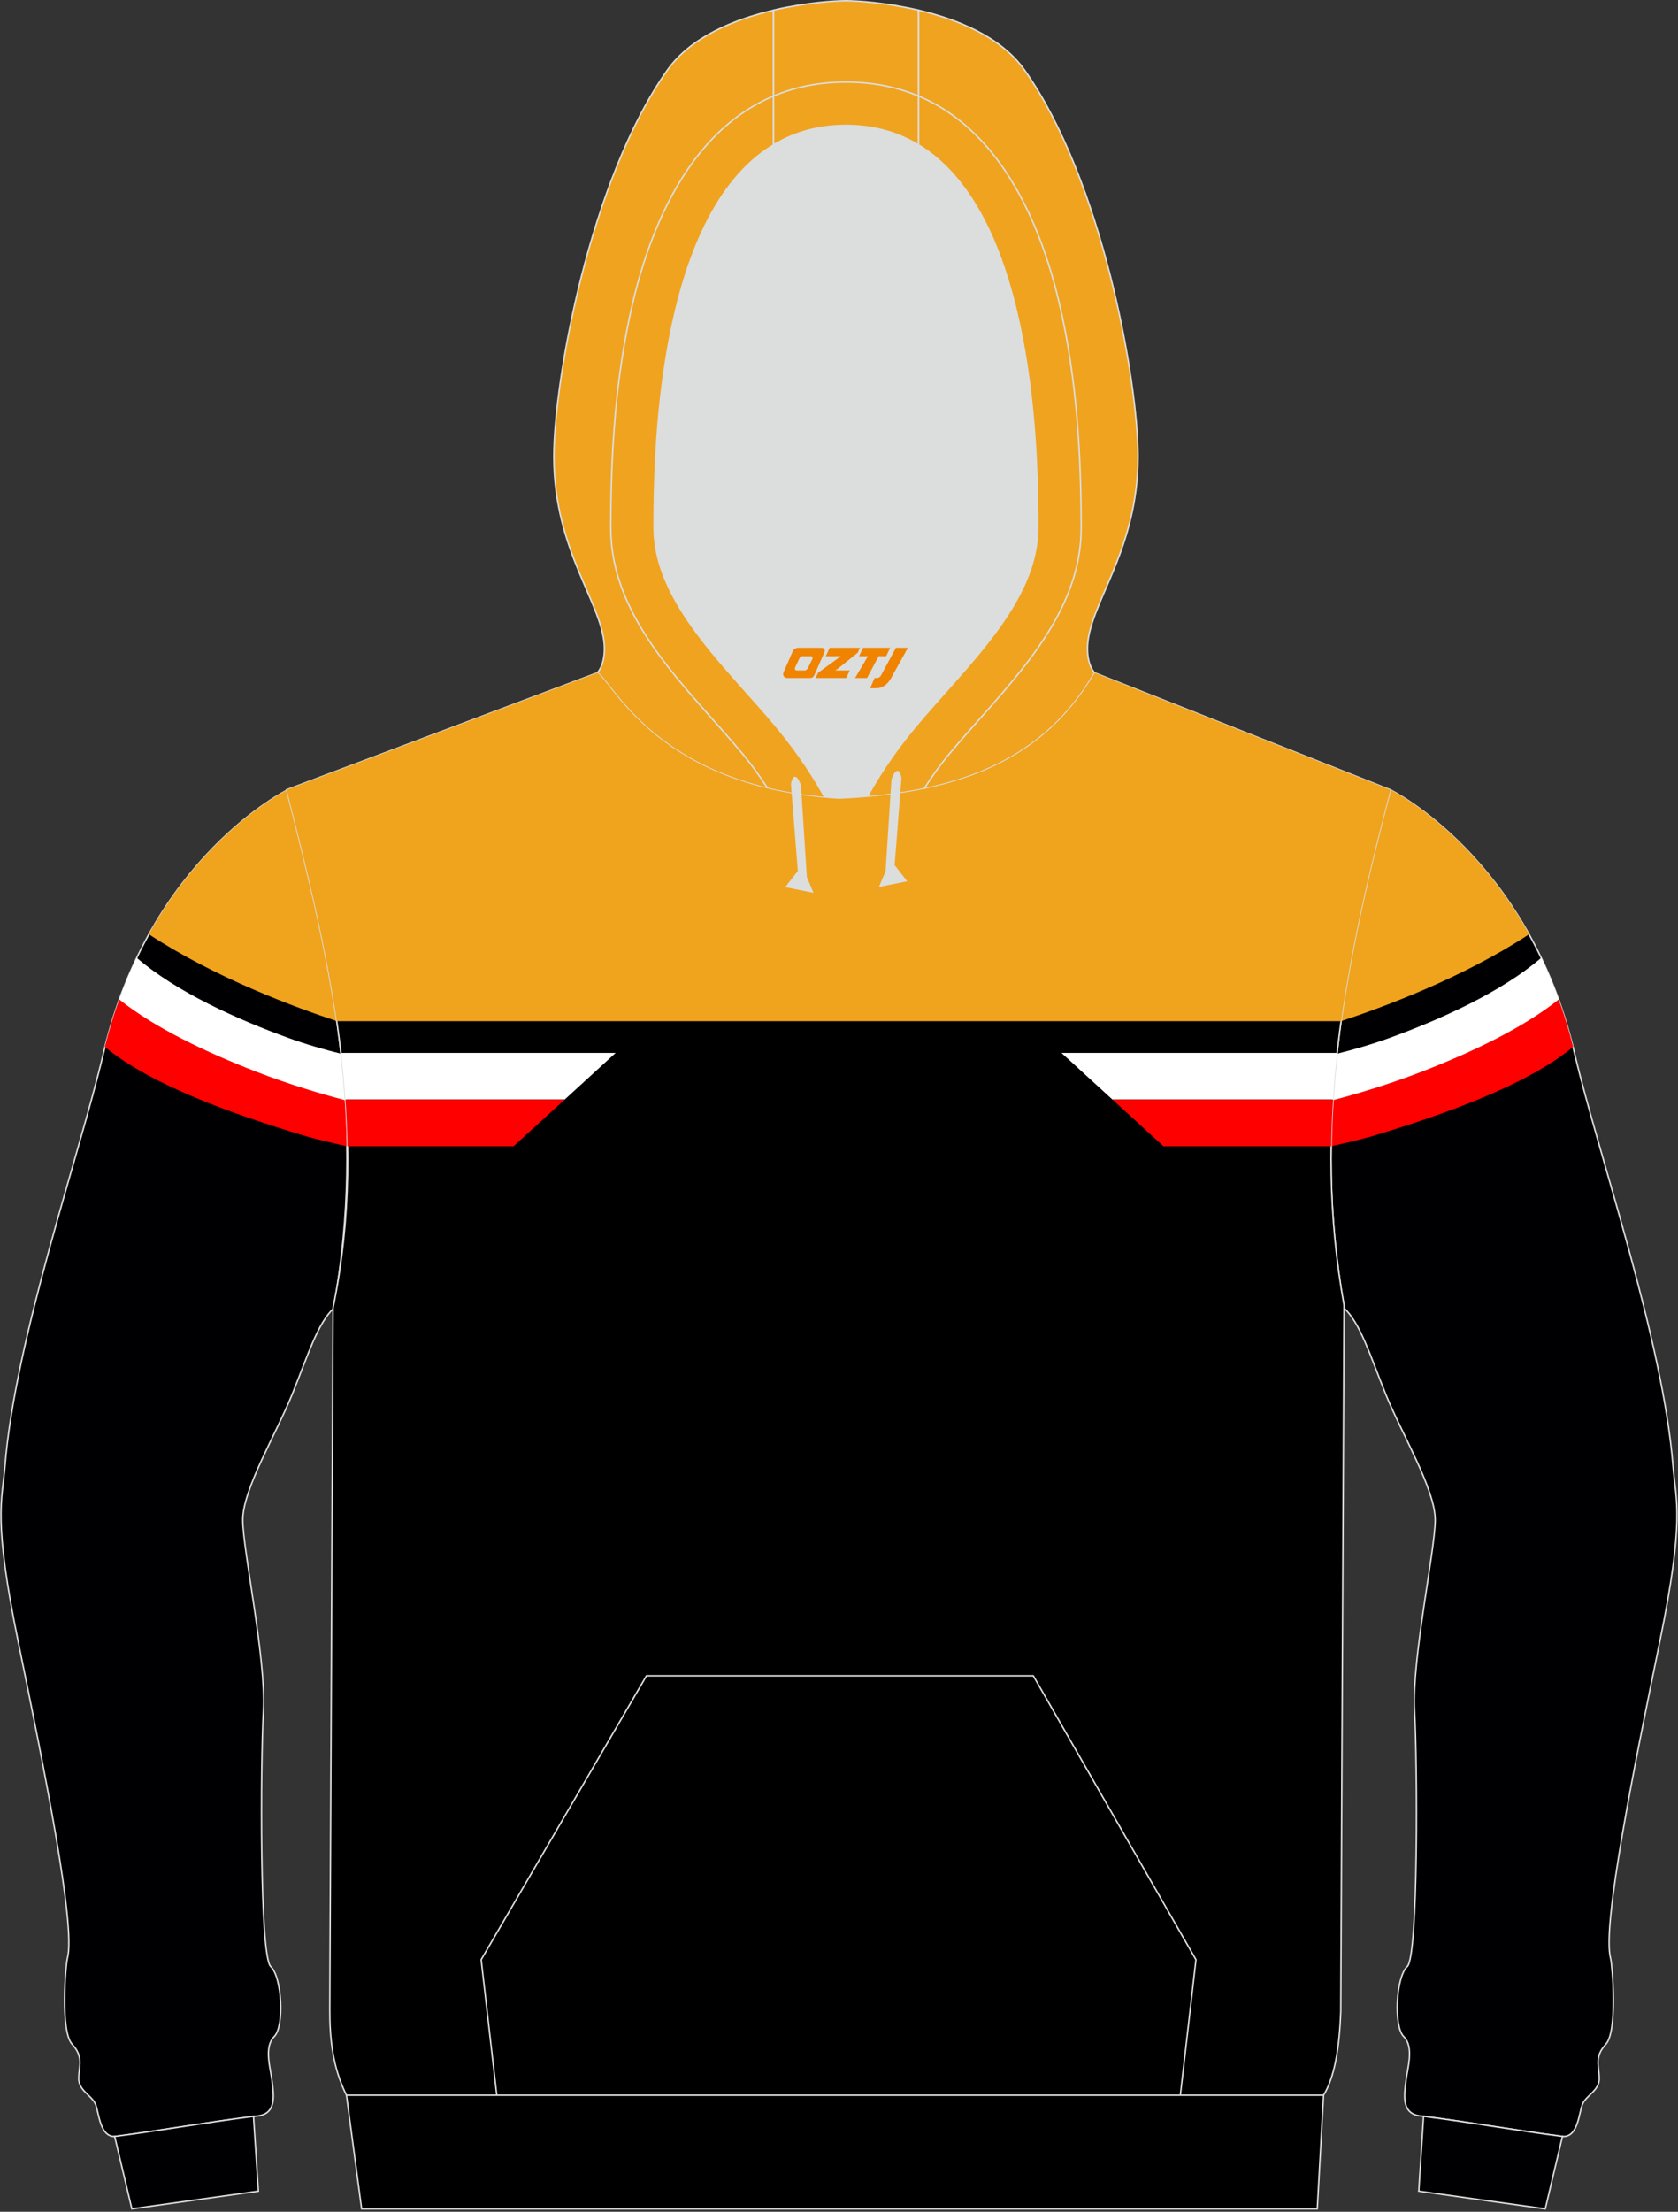
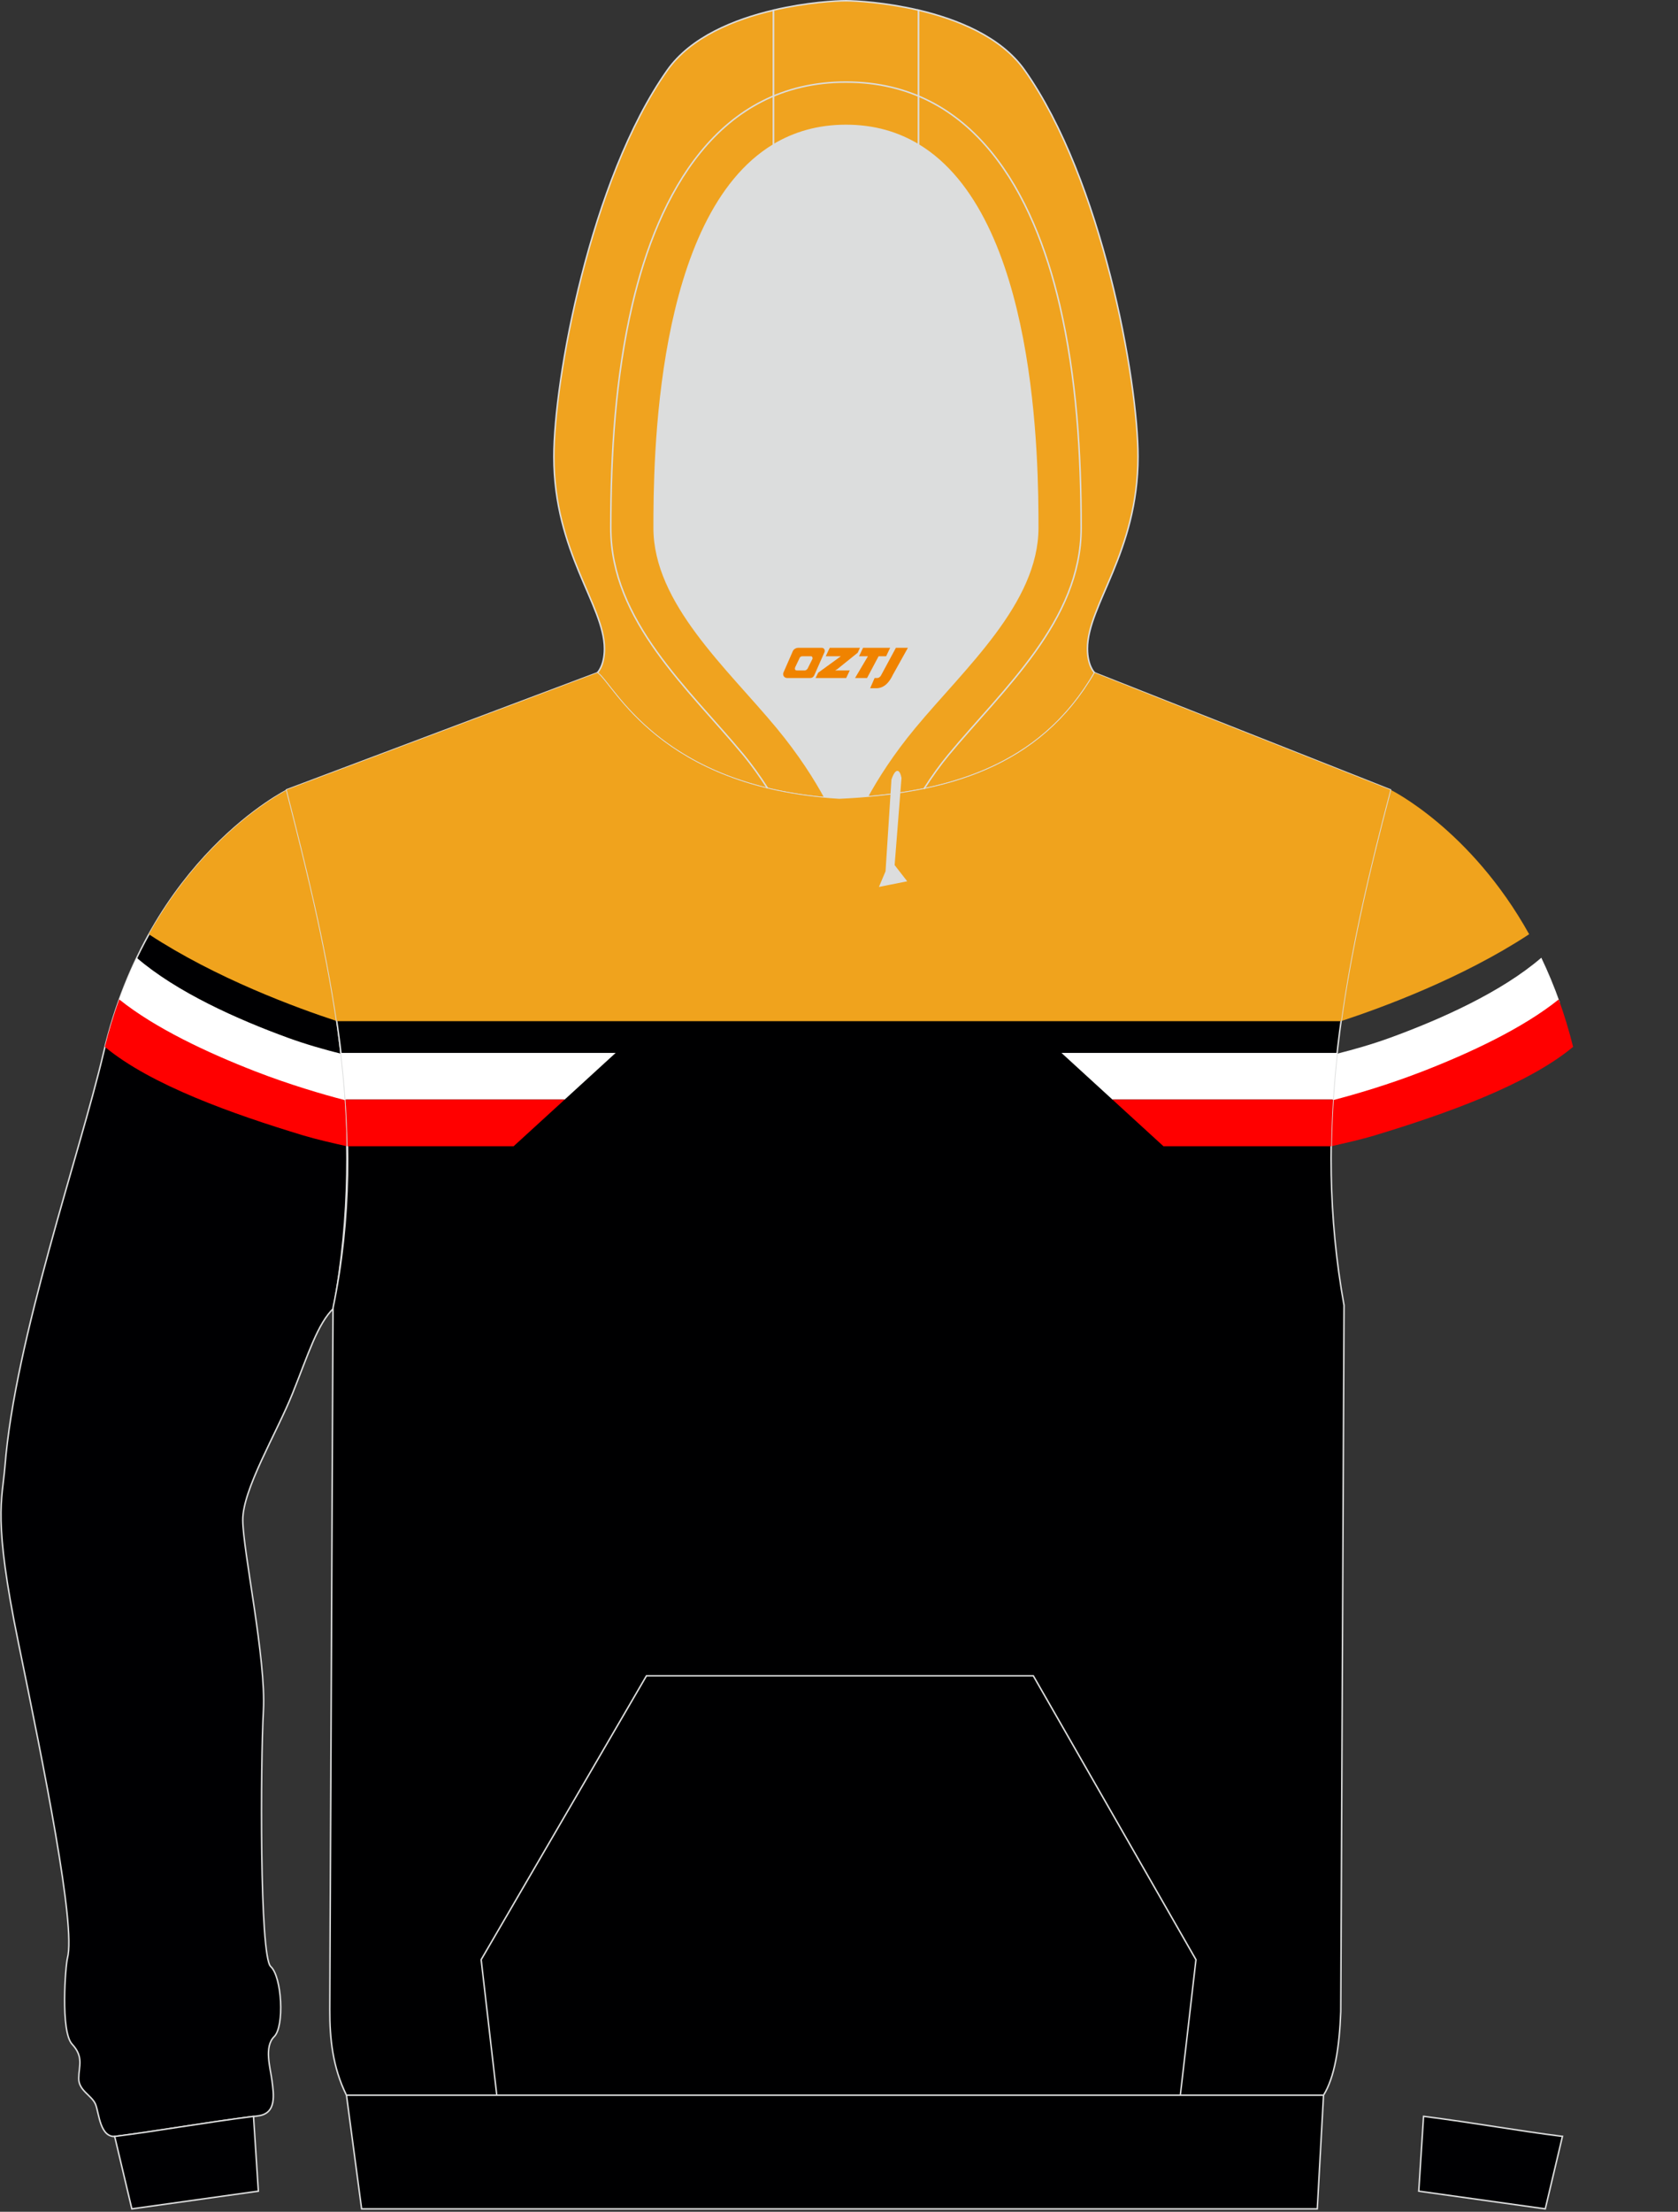
<svg xmlns="http://www.w3.org/2000/svg" version="1.1" id="图层_1" x="0px" y="0px" width="378px" height="498px" viewBox="0 0 378 498" enable-background="new 0 0 378 498" xml:space="preserve">
  <rect x="0" y="0" width="378" height="498" fill="#333333" stroke="none" />
  <g>
-     <path fill="#000002" stroke="#DCDDDD" stroke-width="0.335" stroke-miterlimit="22.926" d="M373.85,369.85   c-5.74,27.97-12.99,63.78-11.05,71.05c0.42,1.57,1.63,16.46-1.05,19.36s-1.51,4.93-1.49,7.71c0.02,2.78-2.99,3.83-3.8,5.86   s-0.99,7.65-4.63,7.19c-9.56-1.19-20.2-3.14-31.97-4.61c-4.28-0.53-3.51-4.91-3.15-7.87c0.37-2.96,1.86-7.65-0.49-9.98   c-2.35-2.33-1.74-13.49,0.79-15.78s2.29-46.07,1.64-57.63c-0.64-11.55,4.61-35.94,4.65-42.87s-7.6-19.55-11.19-28.48   c-3.59-8.93-5.63-15.76-9.35-19.31v-0.58c-7.24-40.08,0.02-76.57,10.45-116.07c0,0,31.12,15.23,41.48,59.31   c5.38,22.91,19.92,64.31,22.19,93.05C377.51,337.88,379.59,341.88,373.85,369.85z" />
    <path fill="#F0A31D" d="M302.11,229.91c9.09-2.98,27.26-9.64,42.36-19.56c-13.18-23.69-31.24-32.53-31.24-32.53   C308.54,195.6,304.49,212.76,302.11,229.91z" />
    <g>
      <path fill="#FFFFFF" d="M301.2,237.25c3.69-0.92,7.91-2.12,11.97-3.6c11.27-4.11,25-10.22,34.04-18.01    c1.5,3.14,2.91,6.5,4.18,10.1c-11.53,10.51-34.27,17.56-51.12,22.39C300.48,244.5,300.8,240.87,301.2,237.25z" />
      <path fill="#FF0000" d="M300.29,247.71c5.06-1.32,12.45-3.48,20.18-6.48c10.78-4.19,22.61-9.73,30.66-16.2    c1.21,3.35,2.3,6.9,3.24,10.68c-10.33,8.6-28.96,15.18-44.69,19.94c-2.93,0.88-6.47,1.69-9.79,2.43    C299.93,254.61,300.07,251.16,300.29,247.71z" />
    </g>
    <path fill="#000002" stroke="#DCDDDD" stroke-width="0.335" stroke-miterlimit="22.926" d="M4.14,369.85   c5.74,27.97,12.99,63.78,11.05,71.05c-0.42,1.57-1.63,16.46,1.05,19.36s1.51,4.93,1.49,7.71s2.99,3.83,3.8,5.86   s0.99,7.65,4.63,7.19c9.56-1.19,20.2-3.14,31.97-4.61c4.28-0.53,3.51-4.91,3.15-7.87c-0.37-2.96-1.86-7.65,0.49-9.98   c2.35-2.33,1.74-13.49-0.79-15.78c-2.53-2.29-2.29-46.07-1.64-57.63c0.64-11.55-4.61-35.94-4.65-42.87s7.6-19.55,11.19-28.48   c3.59-8.93,5.63-15.76,9.35-19.31v-0.58c7.24-40.08-0.02-76.57-10.45-116.07c0,0-31.12,15.23-41.48,59.31   c-5.38,22.91-19.92,64.31-22.19,93.05C0.48,337.88-1.6,341.88,4.14,369.85z" />
    <path fill="#F0A31D" d="M75.88,229.91c-9.09-2.98-27.26-9.64-42.36-19.56c13.18-23.69,31.24-32.53,31.24-32.53   C69.45,195.6,73.5,212.76,75.88,229.91z" />
    <g>
      <path fill="#FFFFFF" d="M76.79,237.25c-3.69-0.92-7.91-2.12-11.97-3.6c-11.27-4.11-25-10.22-34.04-18.01    c-1.5,3.14-2.91,6.5-4.18,10.1c11.53,10.51,34.27,17.56,51.12,22.39C77.51,244.5,77.19,240.87,76.79,237.25z" />
      <path fill="#FF0000" d="M77.7,247.71c-5.06-1.32-12.45-3.48-20.18-6.48c-10.78-4.19-22.61-9.73-30.66-16.2    c-1.21,3.35-2.3,6.9-3.24,10.68c10.33,8.6,28.96,15.18,44.69,19.94c2.93,0.88,6.47,1.69,9.79,2.43    C78.06,254.61,77.92,251.16,77.7,247.71z" />
    </g>
    <path fill="#DCDDDD" d="M201.28,178.8L201.28,178.8l-0.46,0.06L201.28,178.8L201.28,178.8z M195.38,179.44   c-2.09,0.18-4.2,0.32-6.34,0.41c-1.09-0.07-2.14-0.15-3.19-0.24c-2.27-4.19-5.74-9.71-10.8-15.81   c-11.13-13.43-27.69-28.02-27.69-44.93c0-14.42,0.19-70.15,26.89-86.25c4.61-2.78,10-4.38,16.32-4.38s11.71,1.61,16.32,4.38   c26.7,16.09,26.89,71.82,26.89,86.25c0,16.91-16.56,31.5-27.69,44.93C201.1,169.83,197.66,175.27,195.38,179.44L195.38,179.44z    M185.83,179.61c-0.35-0.03-0.69-0.06-1.03-0.1C185.14,179.55,185.48,179.58,185.83,179.61L185.83,179.61z M184.23,179.45   c-1.48-0.16-2.91-0.35-4.31-0.56v0.01C181.32,179.11,182.75,179.29,184.23,179.45z" />
    <path fill="#000002" stroke="#DCDDDD" stroke-width="0.335" stroke-miterlimit="22.926" d="M348.1,497.35l-28.5-3.99l1.08-16.85   c11.44,1.46,21.81,3.34,31.15,4.5c0.05,0.01,0.09,0.01,0.14,0.01l0,0l0,0L348.1,497.35z" />
    <path fill="#000002" stroke="#DCDDDD" stroke-width="0.335" stroke-miterlimit="22.926" d="M29.7,497.35l28.5-3.99l-1.09-16.84   c-11.44,1.46-21.8,3.33-31.14,4.5c-0.05,0.01-0.09,0.01-0.14,0.01l0,0l0,0L29.7,497.35z" />
    <path fill="#F0A31F" stroke="#DCDDDD" stroke-width="0.335" stroke-miterlimit="22.926" d="M206.89,2.28   c8.74,2.05,18.62,6,23.92,13.51c17.44,24.7,25.55,69.85,25.55,87.02c0,21.56-11.39,33.44-11.39,43.25c0,3.85,1.55,5.36,1.62,5.42   c-11.26,19.49-29.88,26.11-51.22,27.95c2.28-4.17,5.71-9.62,10.71-15.64c11.13-13.43,27.69-28.02,27.69-44.93   c0-14.42-0.19-70.15-26.89-86.25L206.89,2.28L206.89,2.28z M174.25,32.63c-26.7,16.09-26.89,71.82-26.89,86.25   c0,16.91,16.56,31.5,27.69,44.93c5.06,6.11,8.52,11.62,10.8,15.81c-37.93-3.45-47.61-25.57-51.31-28.12c0,0,1.62-1.49,1.62-5.42   c0-9.81-11.39-21.69-11.39-43.25c0-17.17,8.11-62.32,25.55-87.02c5.3-7.51,15.18-11.47,23.92-13.51L174.25,32.63L174.25,32.63z" />
    <path fill="#F0A31F" stroke="#DCDDDD" stroke-width="0.335" stroke-miterlimit="22.926" d="M206.89,2.28v30.34   c-4.61-2.78-10-4.38-16.32-4.38s-11.71,1.61-16.32,4.38V2.28c7.44-1.75,14.06-2.11,16.32-2.11C192.83,0.18,199.45,0.54,206.89,2.28   z" />
    <path fill="#000001" stroke="#DCDDDD" stroke-width="0.335" stroke-miterlimit="22.926" d="M64.57,177.83l69.97-26.33   c3.81,2.62,13.92,25.9,54.5,28.37c23.97-1.09,45.2-6.96,57.56-28.37l66.62,26.34c-10.43,39.5-17.69,75.99-10.45,116.07   l-0.74,159.01c-0.3,8.2-1.4,14.86-3.89,18.85H78.05c-3.13-6.33-3.78-12.82-3.76-19.23c0.01-4.1,0.03-8.21,0.05-12.31l0.68-145.74   C83.39,254.15,74.32,215.83,64.57,177.83z" />
    <path fill="#F0A31D" d="M302.11,229.92H75.86c-2.58-17.54-6.86-34.85-11.29-52.1l69.97-26.33c3.81,2.62,13.92,25.9,54.5,28.37   c23.97-1.09,45.2-6.96,57.56-28.37l66.62,26.34C308.53,195.6,304.48,212.76,302.11,229.92z" />
    <path fill="#FFFFFF" d="M239.11,237.07h62.11c-0.39,3.5-0.7,7-0.92,10.51h-49.7L239.11,237.07z" />
    <path fill="#FF0000" d="M250.6,247.58h49.7c-0.22,3.49-0.37,7-0.42,10.51h-37.79L250.6,247.58z" />
    <path fill="#FFFFFF" d="M138.69,237.07H76.81c0.41,3.49,0.75,7,1,10.51h49.39L138.69,237.07z" />
    <path fill="#FF0000" d="M127.2,247.58H77.81c0.25,3.49,0.41,7,0.47,10.51h37.42L127.2,247.58z" />
    <path fill="#DCDDDD" stroke="#DCDDDD" stroke-width="0.335" stroke-miterlimit="22.926" d="M202.91,175.17l-1.55,19.67l2.71,3.48   l-5.8,1.16l1.38-3.26l1.33-20.66C200.98,175.56,202.2,171.73,202.91,175.17z" />
-     <path fill="#DCDDDD" stroke="#DCDDDD" stroke-width="0.335" stroke-miterlimit="22.926" d="M178.34,176.49l1.55,19.67l-2.71,3.48   l5.8,1.16l-1.38-3.26l-1.33-20.66C180.27,176.88,179.06,173.05,178.34,176.49z" />
    <polygon fill="#000001" stroke="#DCDDDD" stroke-width="0.335" stroke-miterlimit="22.926" points="78.05,471.76 298.15,471.76    296.74,497.35 81.46,497.35  " />
    <path fill="none" stroke="#DCDDDD" stroke-width="0.335" stroke-miterlimit="22.926" d="M172.92,177.5   c-1.77-2.75-3.62-5.32-5.4-7.48c-12.35-14.9-29.93-30.2-29.93-51.15c0-16.81,1.04-33.89,4.86-50.3   c5.77-24.75,19.2-50.09,48.12-50.09 M208.13,177.64c1.79-2.8,3.67-5.42,5.49-7.62c12.35-14.9,29.93-30.2,29.93-51.15   c0-16.81-1.04-33.89-4.86-50.3c-5.77-24.75-19.2-50.09-48.12-50.09" />
    <polyline fill="none" stroke="#DCDDDD" stroke-width="0.335" stroke-miterlimit="22.926" points="111.91,471.76 108.39,441.24    145.63,377.32 232.77,377.32 269.41,441.24 265.89,471.76  " />
  </g>
  <g>
    <path fill="#F08300" d="M201.82,145.86l-3.4,6.3c-0.2,0.3-0.5,0.5-0.8,0.5h-0.6l-1,2.3h1.2c2,0.1,3.2-1.5,3.9-3L204.52,145.86h-2.5L201.82,145.86z" />
    <polygon fill="#F08300" points="194.62,145.86 ,200.52,145.86 ,199.62,147.76 ,197.92,147.76 ,195.32,152.66 ,192.62,152.66 ,195.52,147.76 ,193.52,147.76 ,194.42,145.86" />
    <polygon fill="#F08300" points="188.62,150.96 ,188.12,150.96 ,188.62,150.66 ,193.22,146.96 ,193.72,145.86 ,186.92,145.86 ,186.62,146.46 ,186.02,147.76 ,188.82,147.76 ,189.42,147.76 ,184.32,151.46    ,183.72,152.66 ,190.32,152.66 ,190.62,152.66 ,191.42,150.96" />
    <path fill="#F08300" d="M185.12,145.86H179.82C179.32,145.86,178.82,146.16,178.62,146.56L176.52,151.36C176.22,151.96,176.62,152.66,177.32,152.66h5.2c0.4,0,0.7-0.2,0.9-0.6L185.72,146.86C185.92,146.36,185.62,145.86,185.12,145.86z M183.02,148.36L181.92,150.56C181.72,150.86,181.42,150.96,181.32,150.96l-1.8,0C179.32,150.96,178.92,150.86,179.12,150.26l1-2.1c0.1-0.3,0.4-0.4,0.7-0.4h1.9   C182.92,147.76,183.12,148.06,183.02,148.36z" />
  </g>
</svg>